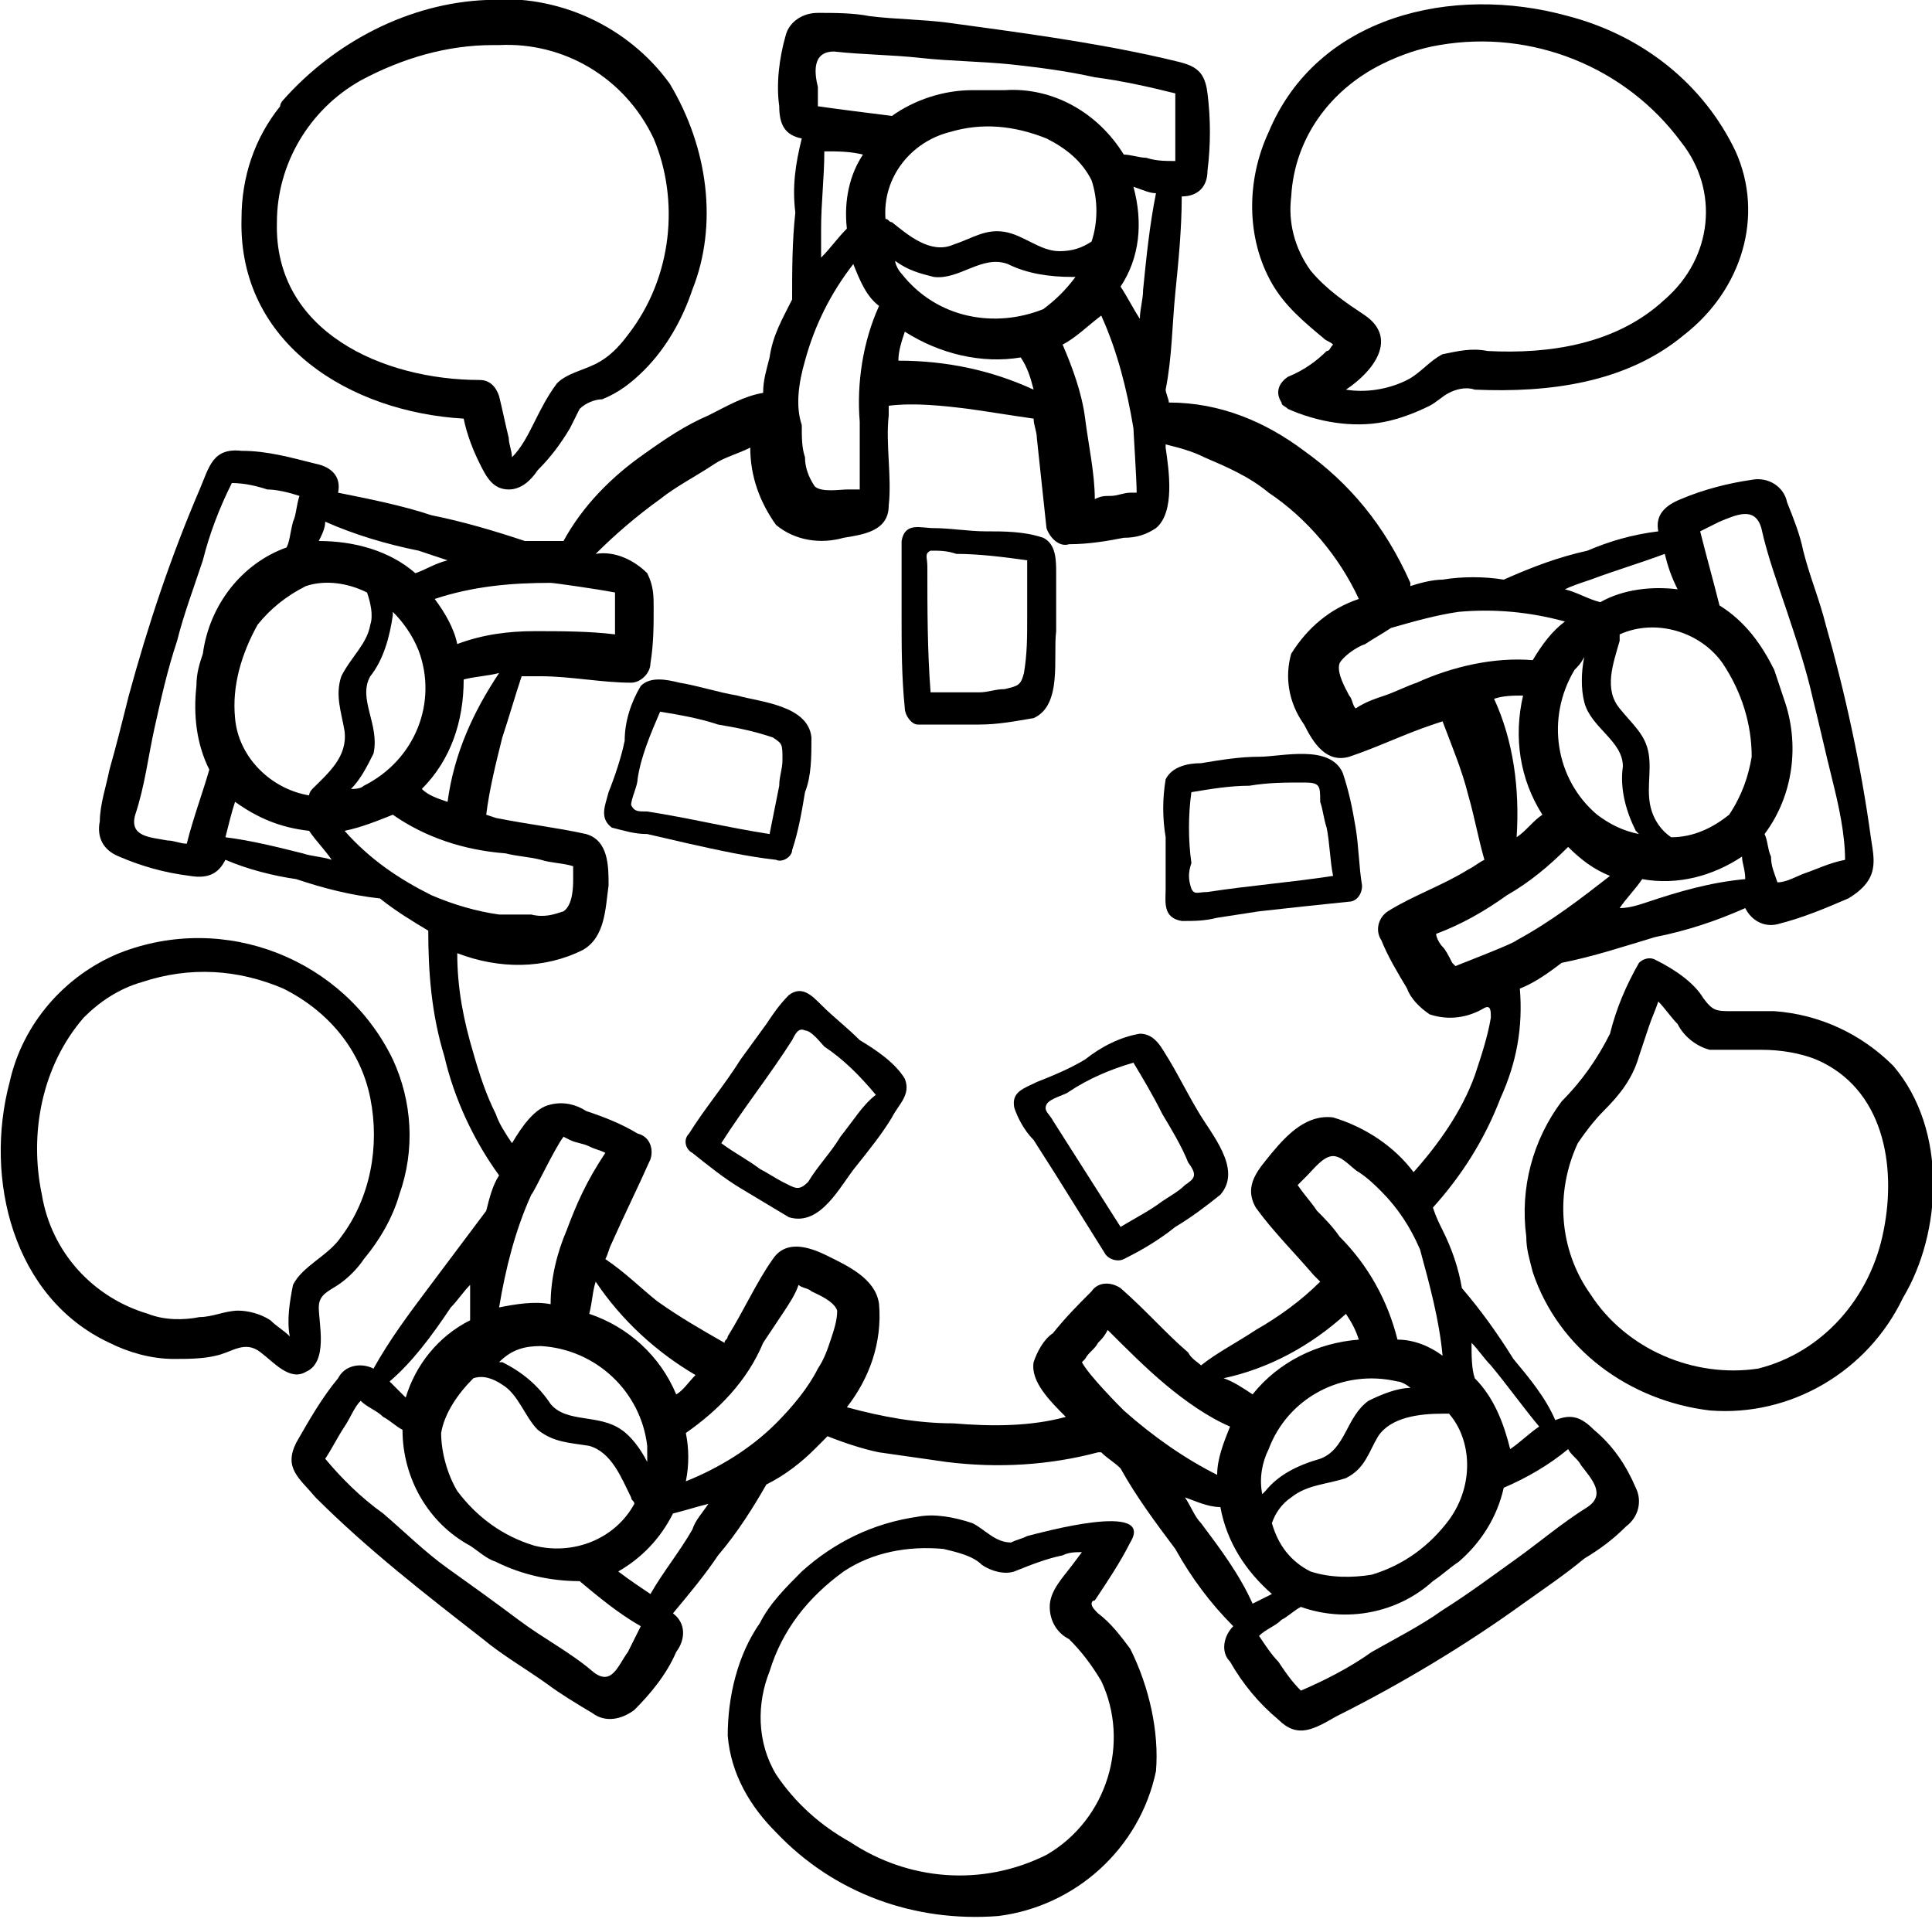
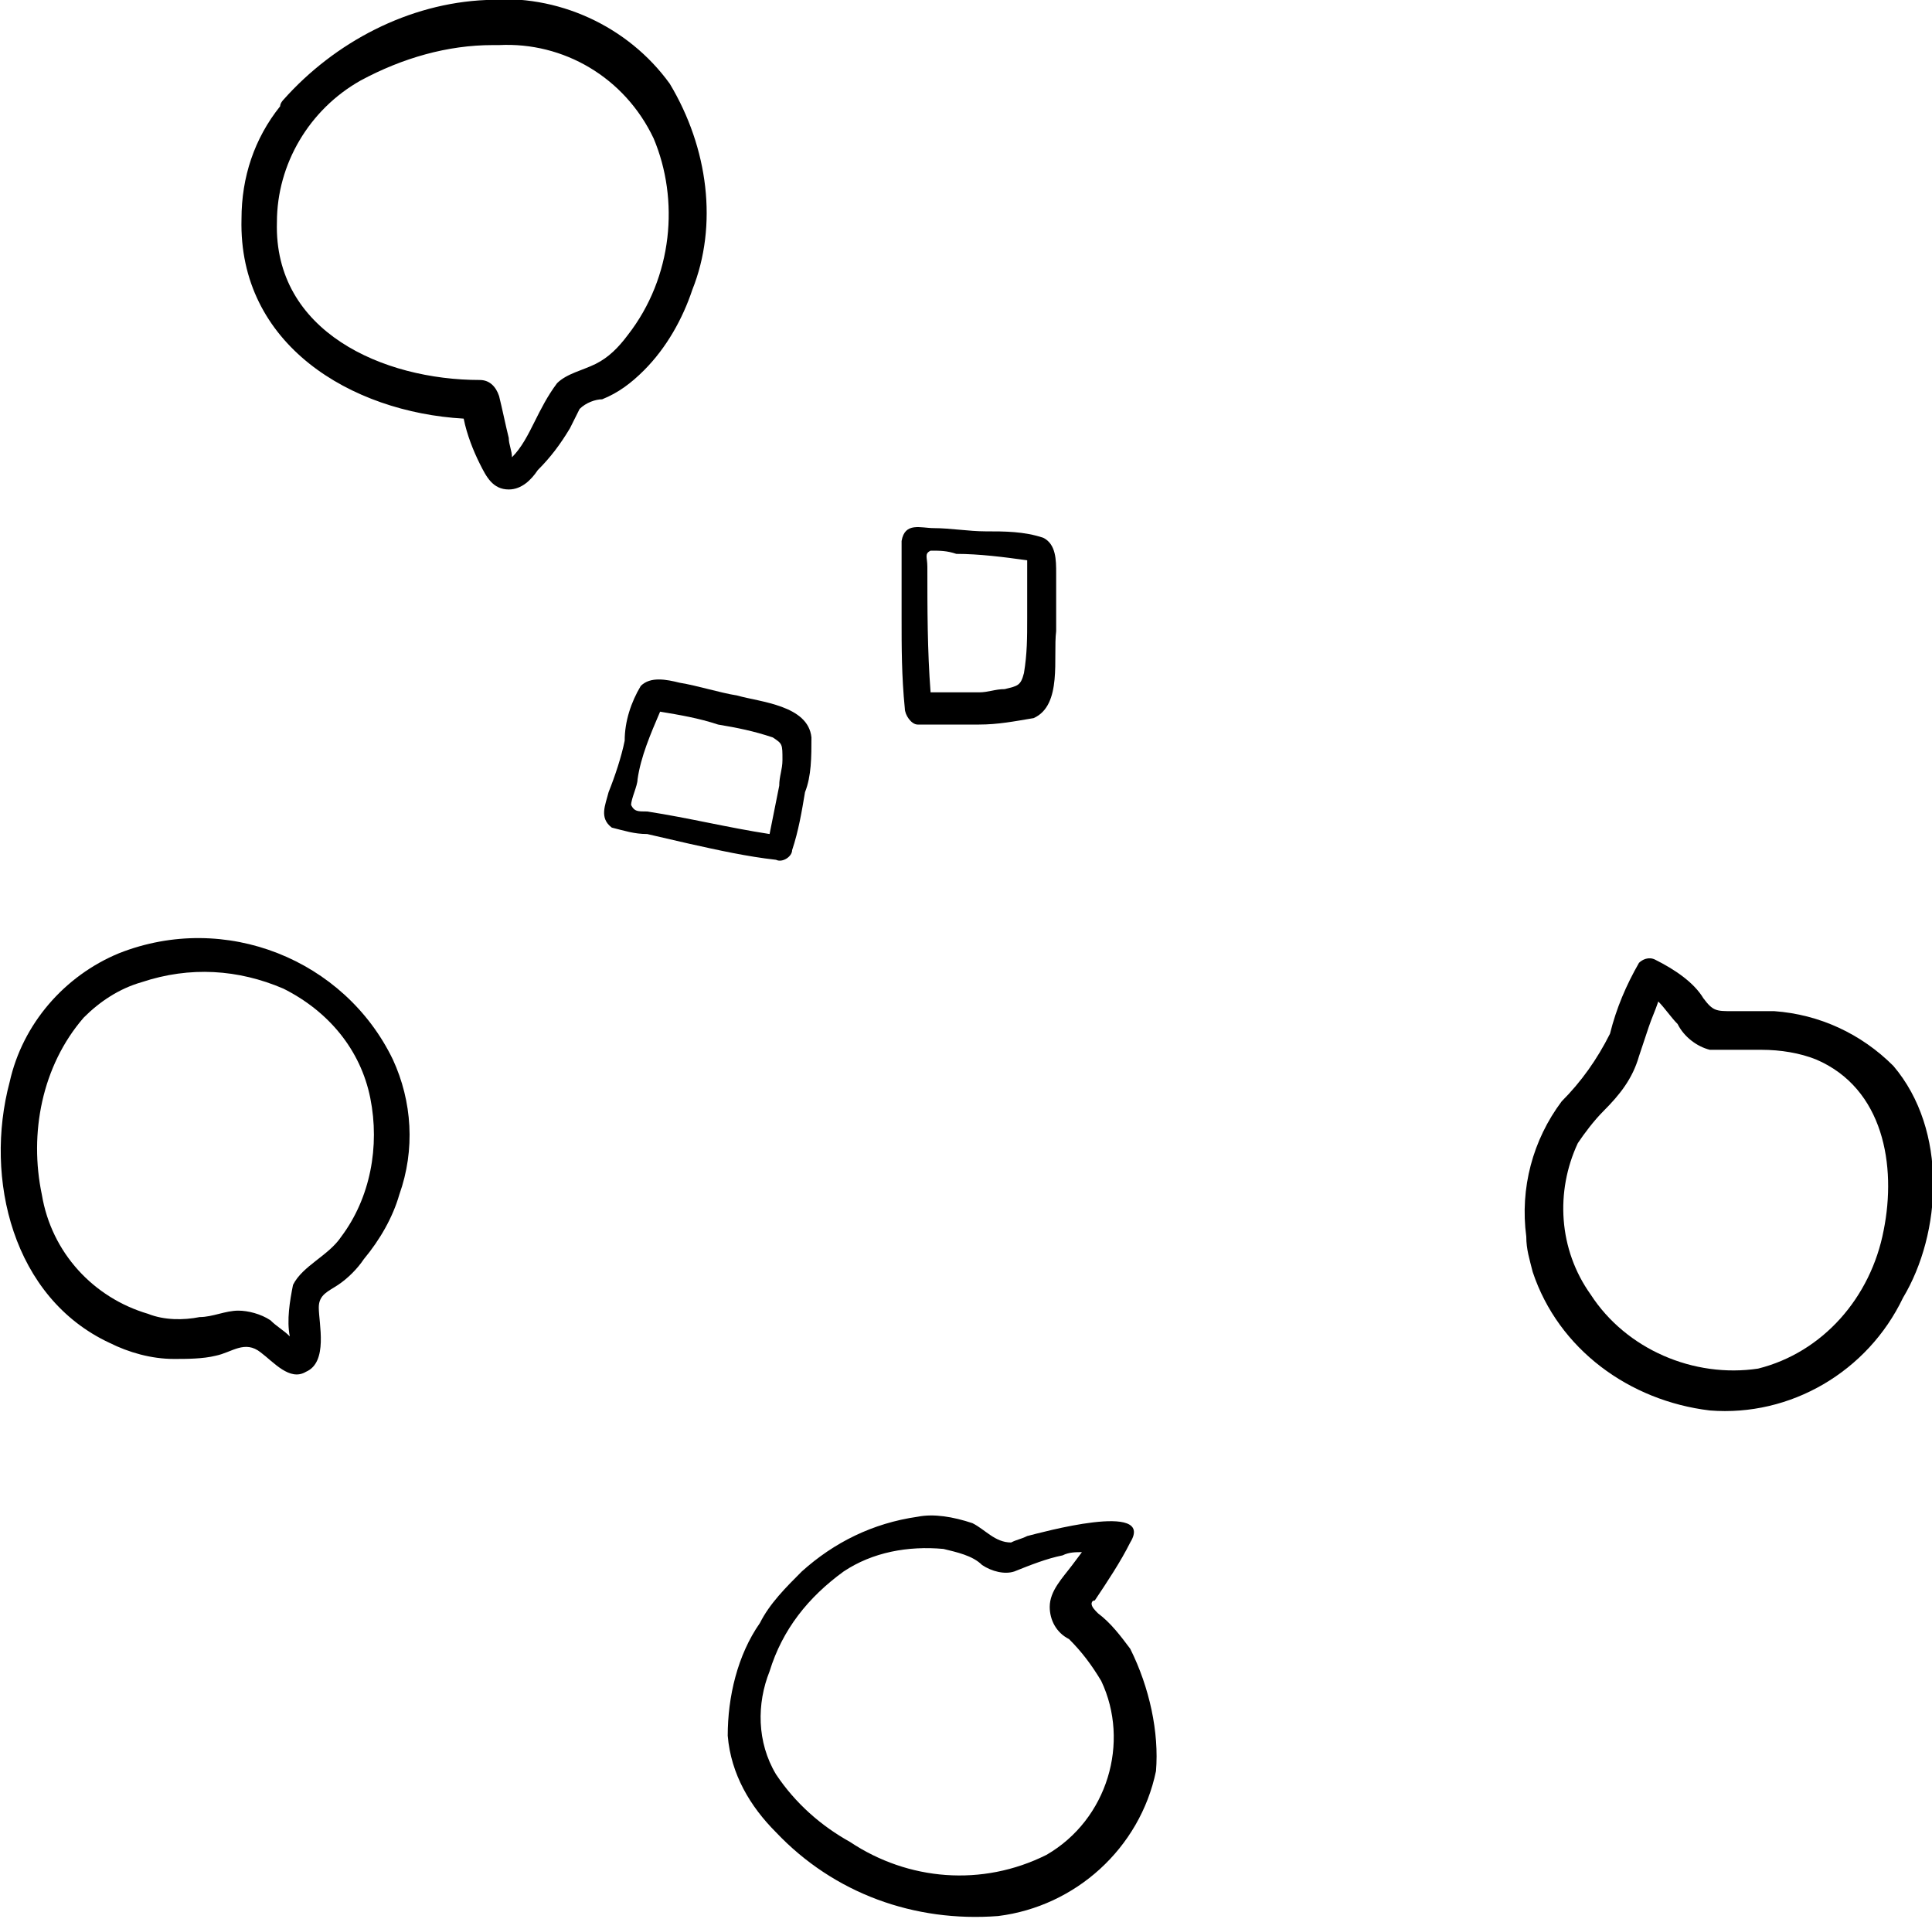
<svg xmlns="http://www.w3.org/2000/svg" version="1.1" id="meeting" x="0px" y="0px" viewBox="0 0 60 59.6" style="enable-background:new 0 0 60 59.6;" xml:space="preserve">
-   <path id="Tracé_96" d="M58.1,26c-0.3-2.2-0.8-4.5-1.4-6.6c-0.2-0.8-0.5-1.5-0.7-2.3c-0.1-0.5-0.3-1-0.5-1.5  c-0.1-0.5-0.6-0.8-1.1-0.7c-0.7,0.1-1.5,0.3-2.2,0.6c-0.5,0.2-0.8,0.5-0.7,1c-0.8,0.1-1.5,0.3-2.2,0.6c-0.9,0.2-1.7,0.5-2.6,0.9  c-0.6-0.1-1.3-0.1-1.9,0c-0.3,0-0.7,0.1-1,0.2c0,0,0-0.1,0-0.1C43,16.3,41.9,15,40.5,14c-1.2-0.9-2.6-1.5-4.2-1.5  c0-0.1-0.1-0.3-0.1-0.4c0.2-1,0.2-2,0.3-3c0.1-1,0.2-2,0.2-3c0.5,0,0.8-0.3,0.8-0.8c0.1-0.8,0.1-1.6,0-2.4C37.4,2,36.9,2,36.1,1.8  c-2.2-0.5-4.5-0.8-6.7-1.1c-0.8-0.1-1.6-0.1-2.4-0.2c-0.5-0.1-1.1-0.1-1.6-0.1c-0.5,0-0.9,0.3-1,0.7c-0.2,0.7-0.3,1.5-0.2,2.2  c0,0.6,0.2,0.9,0.7,1c-0.2,0.8-0.3,1.5-0.2,2.3c-0.1,0.9-0.1,1.8-0.1,2.7c-0.3,0.6-0.6,1.1-0.7,1.8c-0.1,0.4-0.2,0.7-0.2,1.1  c-0.6,0.1-1.1,0.4-1.7,0.7c-0.7,0.3-1.3,0.7-2,1.2c-1,0.7-1.9,1.6-2.5,2.7c-0.4,0-0.8,0-1.2,0c-0.9-0.3-1.9-0.6-2.9-0.8  c-0.9-0.3-1.9-0.5-2.9-0.7c0.1-0.5-0.2-0.8-0.7-0.9c-0.8-0.2-1.5-0.4-2.3-0.4c-0.9-0.1-1,0.5-1.3,1.2c-0.9,2.1-1.6,4.2-2.2,6.4  c-0.2,0.8-0.4,1.6-0.6,2.3c-0.1,0.5-0.3,1.1-0.3,1.6c-0.1,0.5,0.1,0.9,0.6,1.1c0.7,0.3,1.4,0.5,2.2,0.6c0.6,0.1,0.9-0.1,1.1-0.5  c0.7,0.3,1.5,0.5,2.2,0.6c0.9,0.3,1.7,0.5,2.6,0.6c0.5,0.4,1,0.7,1.5,1c0,1.3,0.1,2.6,0.5,3.9c0.3,1.3,0.9,2.6,1.7,3.7  c-0.2,0.3-0.3,0.7-0.4,1.1c-0.6,0.8-1.2,1.6-1.8,2.4c-0.6,0.8-1.2,1.6-1.7,2.5c-0.4-0.2-0.9-0.1-1.1,0.3c0,0,0,0,0,0  c-0.5,0.6-0.9,1.3-1.3,2c-0.4,0.8,0.1,1.1,0.6,1.7c1.6,1.6,3.4,3,5.2,4.4c0.6,0.5,1.3,0.9,2,1.4c0.4,0.3,0.9,0.6,1.4,0.9  c0.4,0.3,0.9,0.2,1.3-0.1c0.5-0.5,1-1.1,1.3-1.8c0.3-0.4,0.3-0.9-0.1-1.2c0.5-0.6,1-1.2,1.4-1.8c0.6-0.7,1.1-1.5,1.5-2.2  c0.6-0.3,1.1-0.7,1.5-1.1c0.1-0.1,0.3-0.3,0.4-0.4c0.5,0.2,1.1,0.4,1.6,0.5c0.7,0.1,1.4,0.2,2.1,0.3c1.6,0.2,3.2,0.1,4.7-0.3  c0,0,0,0,0.1,0c0.2,0.2,0.4,0.3,0.6,0.5c0.5,0.9,1.1,1.7,1.7,2.5c0.5,0.9,1.1,1.7,1.8,2.4c-0.3,0.3-0.4,0.8-0.1,1.1c0,0,0,0,0,0  c0.4,0.7,0.9,1.3,1.5,1.8c0.6,0.6,1.1,0.3,1.8-0.1c2-1,4-2.2,5.8-3.5c0.7-0.5,1.3-0.9,1.9-1.4c0.5-0.3,0.9-0.6,1.3-1  c0.4-0.3,0.5-0.8,0.3-1.2c-0.3-0.7-0.7-1.3-1.3-1.8c-0.4-0.4-0.7-0.5-1.2-0.3c-0.3-0.7-0.8-1.3-1.3-1.9c-0.5-0.8-1-1.5-1.6-2.2  c-0.1-0.6-0.3-1.2-0.6-1.8c-0.1-0.2-0.2-0.4-0.3-0.7c0,0,0,0,0,0c0.9-1,1.6-2.1,2.1-3.4c0.5-1.1,0.7-2.2,0.6-3.4  c0.5-0.2,0.9-0.5,1.3-0.8c1-0.2,1.9-0.5,2.9-0.8c1-0.2,1.9-0.5,2.8-0.9c0.2,0.4,0.6,0.6,1,0.5c0,0,0,0,0,0c0.8-0.2,1.5-0.5,2.2-0.8  C58.4,27.3,58.2,26.7,58.1,26z M49.4,18c0.8-0.3,1.5-0.5,2.3-0.8c0.1,0.4,0.2,0.7,0.4,1.1c-0.8-0.1-1.7,0-2.4,0.4  c-0.4-0.1-0.7-0.3-1.1-0.4C48.8,18.2,49.1,18.1,49.4,18L49.4,18z M49.2,21.8c0.2,0.8,1.2,1.2,1.2,2c-0.1,0.7,0.1,1.4,0.4,2  c0,0,0.1,0.1,0.1,0.1c-0.5-0.1-0.9-0.3-1.3-0.6c-1.3-1.1-1.6-3-0.7-4.5c0.1-0.1,0.2-0.2,0.3-0.4C49.1,20.9,49.1,21.4,49.2,21.8  L49.2,21.8z M45.3,19c1.1-0.1,2.2,0,3.3,0.3c-0.4,0.3-0.7,0.7-1,1.2c-1.2-0.1-2.5,0.2-3.6,0.7c-0.3,0.1-0.7,0.3-1,0.4  c-0.3,0.1-0.6,0.2-0.9,0.4c-0.1-0.1-0.1-0.3-0.2-0.4c-0.1-0.2-0.4-0.7-0.3-1c0.1-0.2,0.5-0.5,0.8-0.6c0.3-0.2,0.5-0.3,0.8-0.5  C43.9,19.3,44.6,19.1,45.3,19L45.3,19z M46.4,21.7c0.3-0.1,0.6-0.1,0.9-0.1c-0.3,1.3-0.1,2.6,0.6,3.7c-0.3,0.2-0.5,0.5-0.8,0.7  C47.2,24.5,47,23,46.4,21.7L46.4,21.7z M25.9,1.6c0.9,0.1,1.8,0.1,2.7,0.2s1.8,0.1,2.8,0.2c0.9,0.1,1.7,0.2,2.6,0.4  c0.8,0.1,1.7,0.3,2.5,0.5c0,0.4,0,0.8,0,1.1c0,0.3,0,0.7,0,1c-0.3,0-0.6,0-0.9-0.1c-0.2,0-0.5-0.1-0.7-0.1c-0.8-1.3-2.2-2.1-3.7-2  c-0.3,0-0.7,0-1,0c-0.9,0-1.8,0.3-2.5,0.8c0,0,0,0,0,0c-0.8-0.1-1.6-0.2-2.3-0.3h0c0-0.2,0-0.4,0-0.6C25.3,2.3,25.2,1.6,25.9,1.6z   M28,8.5c-0.1-0.1-0.2-0.3-0.2-0.4c0.4,0.3,0.8,0.4,1.2,0.5c0.8,0.1,1.5-0.7,2.3-0.4c0.6,0.3,1.3,0.4,2,0.4c0,0,0.1,0,0.1,0  c-0.3,0.4-0.6,0.7-1,1C30.9,10.2,29.1,9.9,28,8.5z M32.1,12.1c-1.3-0.6-2.7-0.9-4.2-0.9c0-0.3,0.1-0.6,0.2-0.9  c1.1,0.7,2.4,1,3.6,0.8C31.9,11.4,32,11.7,32.1,12.1L32.1,12.1z M27.7,6.9c-0.1,0-0.1-0.1-0.2-0.1c-0.1-1.3,0.8-2.4,2-2.7  c1-0.3,2-0.2,3,0.2c0.6,0.3,1.1,0.7,1.4,1.3c0.2,0.6,0.2,1.3,0,1.9c-0.3,0.2-0.6,0.3-1,0.3c-0.6,0-1.1-0.5-1.7-0.6  c-0.6-0.1-1,0.2-1.6,0.4C28.9,7.9,28.2,7.3,27.7,6.9L27.7,6.9z M34.2,9.8c0.5,1.1,0.8,2.3,1,3.5c0,0.1,0.1,1.6,0.1,2l-0.2,0  c-0.2,0-0.4,0.1-0.6,0.1c-0.2,0-0.3,0-0.5,0.1c0-0.8-0.2-1.7-0.3-2.5c-0.1-0.8-0.4-1.6-0.7-2.3C33.4,10.5,33.8,10.1,34.2,9.8  L34.2,9.8z M34.8,8.9c0.6-0.9,0.7-2,0.4-3.1C35.5,5.9,35.7,6,35.9,6c-0.2,1-0.3,2-0.4,3c0,0.3-0.1,0.6-0.1,0.9  C35.2,9.6,35,9.2,34.8,8.9L34.8,8.9z M26.3,7.1c-0.3,0.3-0.5,0.6-0.8,0.9c0-0.3,0-0.6,0-0.9c0-0.8,0.1-1.6,0.1-2.4  c0.4,0,0.8,0,1.2,0.1C26.4,5.4,26.2,6.2,26.3,7.1L26.3,7.1z M25,11.2c0.3-1.1,0.8-2.1,1.5-3c0.2,0.5,0.4,1,0.8,1.3  c-0.5,1.1-0.7,2.4-0.6,3.6c0,0.4,0,0.7,0,1.1c0,0.3,0,0.7,0,1c-0.1,0-0.3,0-0.4,0c-0.2,0-0.8,0.1-1-0.1c-0.2-0.3-0.3-0.6-0.3-0.9  c-0.1-0.3-0.1-0.6-0.1-1C24.7,12.6,24.8,11.9,25,11.2L25,11.2z M17.1,18.1c0.1,0,1.5,0.2,2,0.3c0,0.1,0,0.1,0,0.2c0,0.2,0,0.4,0,0.6  c0,0.2,0,0.3,0,0.5c-0.8-0.1-1.7-0.1-2.5-0.1c-0.8,0-1.6,0.1-2.4,0.4c-0.1-0.5-0.4-1-0.7-1.4C14.7,18.2,15.9,18.1,17.1,18.1  L17.1,18.1z M11.5,21c0.4-0.5,0.6-1.2,0.7-1.9c0,0,0-0.1,0-0.1c0.3,0.3,0.6,0.7,0.8,1.2c0.6,1.6-0.1,3.4-1.7,4.2  c-0.1,0.1-0.3,0.1-0.4,0.1c0.3-0.3,0.5-0.7,0.7-1.1C11.8,22.5,11.1,21.7,11.5,21L11.5,21z M14.4,21.1c0.4-0.1,0.7-0.1,1.1-0.2  c-0.8,1.2-1.4,2.5-1.6,4c-0.3-0.1-0.6-0.2-0.8-0.4C14,23.6,14.4,22.4,14.4,21.1L14.4,21.1z M10.1,16.2c0.9,0.4,1.9,0.7,2.9,0.9  c0.3,0.1,0.6,0.2,0.9,0.3c-0.4,0.1-0.7,0.3-1,0.4c-0.8-0.7-1.9-1-3-1C10,16.6,10.1,16.4,10.1,16.2L10.1,16.2z M11.4,18.4  c0.1,0.3,0.2,0.7,0.1,1c-0.1,0.6-0.6,1-0.9,1.6c-0.2,0.6,0,1.1,0.1,1.7c0.1,0.8-0.5,1.3-1,1.8c0,0-0.1,0.1-0.1,0.2  c-1.2-0.2-2.2-1.2-2.3-2.4c-0.1-1,0.2-2,0.7-2.9c0.4-0.5,0.9-0.9,1.5-1.2C10.1,18,10.8,18.1,11.4,18.4L11.4,18.4z M6.3,20.3  c-0.1,0.3-0.2,0.6-0.2,1c-0.1,0.9,0,1.8,0.4,2.6c0,0,0,0,0,0c-0.2,0.7-0.5,1.5-0.7,2.3v0c-0.2,0-0.4-0.1-0.6-0.1  C4.7,26,4,26,4.2,25.3c0.3-0.9,0.4-1.8,0.6-2.7s0.4-1.8,0.7-2.7c0.2-0.8,0.5-1.6,0.8-2.5c0.2-0.8,0.5-1.6,0.9-2.4  c0.4,0,0.8,0.1,1.1,0.2c0.3,0,0.7,0.1,1,0.2c-0.1,0.3-0.1,0.6-0.2,0.8C9,16.6,9,16.8,8.9,17C7.5,17.5,6.5,18.8,6.3,20.3L6.3,20.3z   M9.4,26.5c-0.8-0.2-1.6-0.4-2.4-0.5c0.1-0.4,0.2-0.8,0.3-1.1c0.7,0.5,1.4,0.8,2.3,0.9c0.2,0.3,0.5,0.6,0.7,0.9  C10,26.6,9.7,26.6,9.4,26.5L9.4,26.5z M13.4,27.8c-1-0.5-1.9-1.1-2.7-2c0.5-0.1,1-0.3,1.5-0.5c1,0.7,2.2,1.1,3.5,1.2  c0.4,0.1,0.7,0.1,1.1,0.2c0.3,0.1,0.7,0.1,1,0.2c0,0.1,0,0.3,0,0.4c0,0.2,0,0.8-0.3,1c-0.3,0.1-0.6,0.2-1,0.1c-0.3,0-0.6,0-1,0  C14.8,28.3,14.1,28.1,13.4,27.8L13.4,27.8z M15.6,43c0.5,0.3,0.7,1,1.1,1.4c0.5,0.4,1,0.4,1.6,0.5c0.7,0.2,1,1,1.3,1.6  c0,0.1,0.1,0.1,0.1,0.2c-0.6,1.1-1.9,1.6-3.1,1.3c-1-0.3-1.8-0.9-2.4-1.7c-0.3-0.5-0.5-1.2-0.5-1.8c0.1-0.6,0.5-1.2,1-1.7  C15,42.7,15.3,42.8,15.6,43L15.6,43z M17.6,38.2c-0.3,0.7-0.5,1.5-0.5,2.3c-0.5-0.1-1.1,0-1.6,0.1c0.2-1.2,0.5-2.4,1-3.5  c0.1-0.1,0.7-1.4,1-1.8l0.2,0.1c0.2,0.1,0.4,0.1,0.6,0.2c0.2,0.1,0.3,0.1,0.5,0.2C18.2,36.7,17.9,37.4,17.6,38.2L17.6,38.2z   M21.6,42.7c-0.2,0.2-0.4,0.5-0.6,0.6c-0.5-1.2-1.5-2.1-2.7-2.5c0.1-0.4,0.1-0.7,0.2-1C19.3,41,20.4,42,21.6,42.7L21.6,42.7z   M16.8,41.8c1.7,0.1,3.1,1.4,3.3,3.1c0,0.2,0,0.3,0,0.5c-0.2-0.4-0.5-0.8-0.8-1c-0.7-0.5-1.7-0.2-2.2-0.8c-0.4-0.6-0.9-1-1.5-1.3  c0,0-0.1,0-0.1,0C15.9,41.9,16.3,41.8,16.8,41.8L16.8,41.8z M14,40.6c0.2-0.2,0.4-0.5,0.6-0.7c0,0.4,0,0.8,0,1.1  c-1,0.5-1.7,1.4-2,2.4c-0.2-0.2-0.3-0.3-0.5-0.5C12.8,42.3,13.4,41.5,14,40.6L14,40.6z M19.5,51.3c-0.3,0.4-0.5,1.1-1.1,0.6  c-0.7-0.6-1.5-1-2.3-1.6s-1.5-1.1-2.2-1.6c-0.7-0.5-1.3-1.1-2-1.7c-0.7-0.5-1.3-1.1-1.8-1.7c0.2-0.3,0.4-0.7,0.6-1  c0.2-0.3,0.3-0.6,0.5-0.8c0.2,0.2,0.5,0.3,0.7,0.5c0.2,0.1,0.4,0.3,0.6,0.4c0,1.5,0.8,2.9,2.1,3.6c0.3,0.2,0.5,0.4,0.8,0.5  c0.8,0.4,1.7,0.6,2.6,0.6c0,0,0,0,0,0c0.6,0.5,1.2,1,1.9,1.4l0,0C19.7,50.9,19.6,51.1,19.5,51.3z M21.5,47.5c-0.4,0.7-0.9,1.3-1.3,2  c-0.3-0.2-0.6-0.4-1-0.7c0.7-0.4,1.3-1,1.7-1.8c0.4-0.1,0.7-0.2,1.1-0.3C21.8,47,21.6,47.2,21.5,47.5L21.5,47.5z M25.8,41.6  c-0.1,0.3-0.2,0.6-0.4,0.9c-0.3,0.6-0.8,1.2-1.3,1.7c-0.8,0.8-1.8,1.4-2.8,1.8c0.1-0.5,0.1-1,0-1.5c1-0.7,1.9-1.6,2.4-2.8  c0.2-0.3,0.4-0.6,0.6-0.9c0.2-0.3,0.4-0.6,0.5-0.9c0.1,0.1,0.3,0.1,0.4,0.2c0.2,0.1,0.7,0.3,0.8,0.6C26,41,25.9,41.3,25.8,41.6  L25.8,41.6z M34.9,43.8c-0.1-0.1-1.1-1.1-1.3-1.5c0,0,0.1-0.1,0.1-0.1c0.1-0.2,0.3-0.3,0.4-0.5c0.1-0.1,0.2-0.2,0.3-0.4  c0.6,0.6,1.2,1.2,1.8,1.7c0.6,0.5,1.3,1,2,1.3c-0.2,0.5-0.4,1-0.4,1.5C36.8,45.3,35.8,44.6,34.9,43.8L34.9,43.8z M38.9,43.3  c-0.3-0.2-0.6-0.4-0.9-0.5c1.4-0.3,2.7-1,3.8-2c0.2,0.3,0.3,0.5,0.4,0.8C40.9,41.7,39.7,42.3,38.9,43.3L38.9,43.3z M43.4,42.9  c0.1,0,0.3,0.1,0.4,0.2c-0.4,0-0.9,0.2-1.3,0.4c-0.7,0.5-0.7,1.5-1.5,1.8c-0.7,0.2-1.3,0.5-1.7,1c0,0-0.1,0.1-0.1,0.1  c-0.1-0.5,0-1,0.2-1.4C40,43.4,41.7,42.5,43.4,42.9L43.4,42.9z M37.3,47.3c-0.2-0.2-0.3-0.5-0.5-0.8c0.3,0.1,0.7,0.3,1.1,0.3  c0.2,1.1,0.8,2,1.6,2.7c-0.2,0.1-0.4,0.2-0.6,0.3C38.5,48.9,37.9,48.1,37.3,47.3z M48.7,45L48.7,45c0.1,0.2,0.3,0.3,0.4,0.5  c0.3,0.4,0.8,0.9,0.2,1.3c-0.8,0.5-1.5,1.1-2.2,1.6s-1.5,1.1-2.3,1.6c-0.7,0.5-1.5,0.9-2.2,1.3c-0.7,0.5-1.5,0.9-2.2,1.2  c-0.3-0.3-0.5-0.6-0.7-0.9c-0.2-0.2-0.4-0.5-0.6-0.8c0.2-0.2,0.5-0.3,0.7-0.5c0.2-0.1,0.4-0.3,0.6-0.4c1.4,0.5,3,0.2,4.1-0.8  c0.3-0.2,0.5-0.4,0.8-0.6c0.7-0.6,1.2-1.4,1.4-2.3c0,0,0,0,0,0C47.4,45.9,48.1,45.5,48.7,45z M45.7,41.7c0.2,0.2,0.4,0.5,0.6,0.7  c0.5,0.6,1,1.3,1.5,1.9c-0.3,0.2-0.6,0.5-0.9,0.7c-0.2-0.8-0.5-1.6-1.1-2.2C45.7,42.5,45.7,42.1,45.7,41.7L45.7,41.7z M45,47.2  c-0.6,0.8-1.4,1.4-2.4,1.7C42,49,41.3,49,40.7,48.8c-0.6-0.3-1-0.8-1.2-1.5c0.1-0.3,0.3-0.6,0.6-0.8c0.5-0.4,1.1-0.4,1.7-0.6  c0.6-0.3,0.7-0.8,1-1.3c0.4-0.6,1.3-0.7,2-0.7c0.1,0,0.1,0,0.2,0C45.7,44.7,45.8,46.1,45,47.2L45,47.2z M44.8,42.1  c-0.4-0.3-0.9-0.5-1.4-0.5c-0.3-1.2-0.9-2.3-1.8-3.2c-0.2-0.3-0.5-0.6-0.7-0.8c-0.2-0.3-0.4-0.5-0.6-0.8c0.1-0.1,0.2-0.2,0.3-0.3  c0.2-0.2,0.5-0.6,0.8-0.6c0.3,0,0.6,0.4,0.8,0.5c0.3,0.2,0.5,0.4,0.7,0.6c0.5,0.5,0.9,1.1,1.2,1.8C44.4,39.9,44.7,41,44.8,42.1  L44.8,42.1z M46.3,31.6c-0.1,0.6-0.3,1.2-0.5,1.8c-0.4,1.1-1.1,2.1-1.9,3c-0.6-0.8-1.5-1.4-2.5-1.7c-0.8-0.1-1.4,0.5-1.9,1.1  c-0.4,0.5-0.9,1-0.5,1.7c0.5,0.7,1.2,1.4,1.8,2.1c0.1,0.1,0.1,0.1,0.2,0.2c-0.6,0.6-1.3,1.1-2,1.5c-0.6,0.4-1.2,0.7-1.7,1.1  c-0.1-0.1-0.3-0.2-0.4-0.4c-0.7-0.6-1.3-1.3-2.1-2c-0.3-0.2-0.7-0.2-0.9,0.1c-0.4,0.4-0.8,0.8-1.2,1.3c-0.3,0.2-0.5,0.6-0.6,0.9  c-0.1,0.6,0.5,1.2,1,1.7c-1.1,0.3-2.3,0.3-3.5,0.2c-1.1,0-2.2-0.2-3.3-0.5c0.7-0.9,1.1-2,1-3.2c-0.1-0.8-1-1.2-1.6-1.5  c-0.6-0.3-1.3-0.5-1.7,0.1c-0.5,0.7-0.9,1.6-1.4,2.4c0,0.1-0.1,0.1-0.1,0.2c-0.7-0.4-1.4-0.8-2.1-1.3c-0.5-0.4-1-0.9-1.6-1.3  c0.1-0.2,0.1-0.3,0.2-0.5c0.4-0.9,0.8-1.7,1.2-2.6c0.1-0.3,0-0.7-0.4-0.8c-0.5-0.3-1-0.5-1.6-0.7c-0.3-0.2-0.7-0.3-1.1-0.2  c-0.5,0.1-0.9,0.7-1.2,1.2c-0.2-0.3-0.4-0.6-0.5-0.9c-0.3-0.6-0.5-1.2-0.7-1.9c-0.3-1-0.5-2-0.5-3.1c1.3,0.5,2.7,0.5,3.9-0.1  c0.7-0.4,0.7-1.3,0.8-2c0-0.6,0-1.4-0.7-1.6c-0.9-0.2-1.8-0.3-2.8-0.5l-0.3-0.1c0.1-0.8,0.3-1.6,0.5-2.4c0.2-0.6,0.4-1.3,0.6-1.9  c0.2,0,0.4,0,0.6,0c0.9,0,1.9,0.2,2.8,0.2c0.3,0,0.6-0.3,0.6-0.6c0.1-0.6,0.1-1.2,0.1-1.7c0-0.4,0-0.7-0.2-1.1  c-0.4-0.4-1-0.7-1.6-0.6c0.6-0.6,1.3-1.2,2-1.7c0.5-0.4,1.1-0.7,1.7-1.1c0.3-0.2,0.7-0.3,1.1-0.5c0,0.9,0.3,1.7,0.8,2.4  c0.6,0.5,1.4,0.6,2.1,0.4c0.6-0.1,1.4-0.2,1.4-1c0.1-0.9-0.1-1.9,0-2.8c0-0.1,0-0.2,0-0.3c0.8-0.1,1.7,0,2.5,0.1  c0.7,0.1,1.3,0.2,2,0.3c0,0.2,0.1,0.4,0.1,0.6c0.1,0.9,0.2,1.9,0.3,2.8c0.1,0.3,0.4,0.6,0.7,0.5c0.6,0,1.2-0.1,1.7-0.2  c0.4,0,0.7-0.1,1-0.3c0.6-0.5,0.4-1.8,0.3-2.5c0,0,0-0.1,0-0.1c0.4,0.1,0.8,0.2,1.2,0.4c0.7,0.3,1.4,0.6,2,1.1  c1.2,0.8,2.2,2,2.8,3.3c-0.9,0.3-1.6,0.9-2.1,1.7c-0.2,0.7-0.1,1.5,0.4,2.2c0.3,0.6,0.7,1.2,1.4,1c0.9-0.3,1.7-0.7,2.6-1l0.3-0.1  c0.3,0.8,0.6,1.5,0.8,2.3c0.2,0.7,0.3,1.3,0.5,2c-0.2,0.1-0.3,0.2-0.5,0.3c-0.8,0.5-1.7,0.8-2.5,1.3c-0.3,0.2-0.4,0.6-0.2,0.9  c0.2,0.5,0.5,1,0.8,1.5c0.1,0.3,0.4,0.6,0.7,0.8c0.6,0.2,1.2,0.1,1.7-0.2C46.3,31.2,46.3,31.4,46.3,31.6z M47.1,29.2  c-0.1,0.1-1.4,0.6-1.9,0.8c0,0-0.1-0.1-0.1-0.1c-0.1-0.2-0.2-0.4-0.3-0.5c-0.1-0.1-0.2-0.3-0.2-0.4c0.8-0.3,1.5-0.7,2.2-1.2  c0.7-0.4,1.3-0.9,1.9-1.5c0.4,0.4,0.8,0.7,1.3,0.9C49.1,27.9,48.2,28.6,47.1,29.2L47.1,29.2z M51.2,28c-0.3,0.1-0.6,0.2-0.9,0.2  c0.2-0.3,0.5-0.6,0.7-0.9c1.1,0.2,2.2-0.1,3.1-0.7c0,0.2,0.1,0.4,0.1,0.7C53.1,27.4,52.1,27.7,51.2,28L51.2,28z M54.4,23.5  c-0.1,0.6-0.3,1.2-0.7,1.8c-0.5,0.4-1.1,0.7-1.8,0.7c-0.3-0.2-0.5-0.5-0.6-0.8c-0.2-0.6,0-1.2-0.1-1.8c-0.1-0.6-0.5-0.9-0.9-1.4  c-0.5-0.6-0.2-1.4,0-2.1c0-0.1,0-0.1,0-0.2c1.1-0.5,2.5-0.1,3.2,0.9C54.1,21.5,54.4,22.5,54.4,23.5L54.4,23.5z M56.1,27.1  c-0.3,0.1-0.6,0.3-0.9,0.3c-0.1-0.3-0.2-0.5-0.2-0.8c-0.1-0.2-0.1-0.5-0.2-0.7c0.9-1.2,1.1-2.8,0.6-4.2c-0.1-0.3-0.2-0.6-0.3-0.9  c-0.4-0.8-0.9-1.5-1.7-2c0,0,0,0,0,0c-0.2-0.8-0.4-1.5-0.6-2.3l0,0c0.2-0.1,0.4-0.2,0.6-0.3c0.5-0.2,1.1-0.5,1.3,0.2  c0.2,0.9,0.5,1.7,0.8,2.6s0.6,1.8,0.8,2.7c0.2,0.8,0.4,1.7,0.6,2.5c0.2,0.8,0.4,1.7,0.4,2.5C56.8,26.8,56.4,27,56.1,27.1L56.1,27.1z  " />
  <path id="Tracé_97" d="M20.8,2.6c-1.3-1.8-3.5-2.8-5.7-2.6c-2.4,0.1-4.7,1.3-6.3,3.1c0,0-0.1,0.1-0.1,0.2c-0.8,1-1.2,2.2-1.2,3.5  c-0.1,3.9,3.4,6,6.9,6.2c0.1,0.5,0.3,1,0.5,1.4c0.2,0.4,0.4,0.8,0.9,0.8c0.4,0,0.7-0.3,0.9-0.6c0.4-0.4,0.7-0.8,1-1.3  c0.1-0.2,0.2-0.4,0.3-0.6c0.2-0.2,0.5-0.3,0.7-0.3c0.5-0.2,0.9-0.5,1.3-0.9c0.7-0.7,1.2-1.6,1.5-2.5C22.3,7,22,4.6,20.8,2.6z   M19.5,10.4c-0.3,0.4-0.6,0.7-1,0.9c-0.4,0.2-0.9,0.3-1.2,0.6c-0.3,0.4-0.5,0.8-0.7,1.2c-0.2,0.4-0.4,0.8-0.7,1.1v0  c0-0.2-0.1-0.4-0.1-0.6c-0.1-0.4-0.2-0.9-0.3-1.3c-0.1-0.3-0.3-0.5-0.6-0.5c-3,0-6.4-1.5-6.3-4.9c0-1.8,1-3.5,2.6-4.4  c1.3-0.7,2.7-1.1,4.1-1.1h0.1c0,0,0,0,0.1,0c2-0.1,3.9,1,4.8,2.9C21.1,6.2,20.9,8.6,19.5,10.4L19.5,10.4z" />
-   <path id="Tracé_98" d="M53.9,4.7c-1-2.1-2.9-3.6-5.2-4.2c-3.6-1-7.8,0-9.3,3.6c-0.7,1.5-0.7,3.3,0.1,4.7c0.4,0.7,1,1.2,1.6,1.7  c0.1,0.1,0.2,0.1,0.3,0.2c-0.1,0.1-0.1,0.2-0.2,0.2c-0.3,0.3-0.7,0.6-1.2,0.8c-0.3,0.2-0.4,0.5-0.2,0.8c0,0.1,0.1,0.1,0.2,0.2  c0.9,0.4,2,0.6,3,0.4c0.5-0.1,1-0.3,1.4-0.5c0.2-0.1,0.4-0.3,0.6-0.4c0.2-0.1,0.5-0.2,0.8-0.1c2.3,0.1,4.7-0.2,6.5-1.7  C54.1,9,54.8,6.7,53.9,4.7z M51.7,9.3c-1.5,1.4-3.6,1.7-5.5,1.6c-0.5-0.1-0.9,0-1.4,0.1c-0.4,0.2-0.7,0.6-1.1,0.8  c-0.6,0.3-1.3,0.4-1.9,0.3c0.9-0.6,1.6-1.6,0.6-2.3c-0.6-0.4-1.2-0.8-1.7-1.4c-0.5-0.7-0.7-1.5-0.6-2.3c0.1-1.8,1.2-3.3,2.8-4.1  c0.6-0.3,1.2-0.5,1.8-0.6c2.9-0.5,5.8,0.7,7.5,3C53.4,5.9,53.2,8,51.7,9.3z" />
  <path id="Tracé_99" d="M58.8,33.1c-1-1-2.3-1.6-3.7-1.7c-0.4,0-0.9,0-1.3,0c-0.5,0-0.6,0-0.9-0.4c-0.3-0.5-0.9-0.9-1.5-1.2  c-0.2-0.1-0.4,0-0.5,0.1c-0.4,0.7-0.7,1.4-0.9,2.2c-0.4,0.8-0.9,1.5-1.5,2.1c-0.9,1.2-1.3,2.7-1.1,4.2c0,0.4,0.1,0.7,0.2,1.1  c0.8,2.4,3,4,5.5,4.3c2.5,0.2,4.9-1.2,6-3.5C60.3,38.3,60.5,35.1,58.8,33.1z M58.5,38.2c-0.4,2.1-1.9,3.8-3.9,4.3  c-2,0.3-4.1-0.6-5.2-2.3c-1-1.4-1.1-3.2-0.4-4.7c0.2-0.3,0.5-0.7,0.8-1c0.5-0.5,0.9-1,1.1-1.7c0.1-0.3,0.2-0.6,0.3-0.9  c0.1-0.3,0.2-0.5,0.3-0.8c0.2,0.2,0.4,0.5,0.6,0.7c0.2,0.4,0.6,0.7,1,0.8c0.5,0,1,0,1.6,0c0.6,0,1.2,0.1,1.7,0.3  C58.5,33.8,58.9,36.2,58.5,38.2L58.5,38.2z" />
  <path id="Tracé_100" d="M35.1,51.2c-0.3-0.4-0.6-0.8-1-1.1c-0.1-0.1-0.2-0.2-0.2-0.3c0,0,0-0.1,0.1-0.1c0.4-0.6,0.8-1.2,1.1-1.8  c0.8-1.3-2.8-0.3-3.2-0.2c-0.2,0.1-0.3,0.1-0.5,0.2c-0.5,0-0.8-0.4-1.2-0.6c-0.6-0.2-1.2-0.3-1.7-0.2c-1.4,0.2-2.6,0.8-3.6,1.7  c-0.5,0.5-1,1-1.3,1.6c-0.7,1-1,2.3-1,3.5c0.1,1.2,0.7,2.2,1.5,3c1.8,1.9,4.3,2.8,6.9,2.6c2.4-0.3,4.4-2.1,4.9-4.5  C36,53.8,35.7,52.4,35.1,51.2z M32.5,57.6c-2,1-4.3,0.8-6.1-0.4c-0.9-0.5-1.7-1.2-2.3-2.1c-0.6-1-0.6-2.2-0.2-3.2  c0.4-1.3,1.2-2.3,2.3-3.1c0.9-0.6,2-0.8,3.1-0.7c0.4,0.1,0.9,0.2,1.2,0.5c0.3,0.2,0.7,0.3,1,0.2c0.5-0.2,1-0.4,1.5-0.5  c0.2-0.1,0.4-0.1,0.6-0.1l-0.3,0.4c-0.3,0.4-0.7,0.8-0.7,1.3c0,0.4,0.2,0.8,0.6,1c0.4,0.4,0.7,0.8,1,1.3  C35.1,54.1,34.4,56.5,32.5,57.6L32.5,57.6z" />
  <path id="Tracé_101" d="M12.2,32.9c-1.5-3.1-5.2-4.6-8.5-3.3c-1.7,0.7-3,2.2-3.4,4c-0.8,3,0.1,6.7,3.1,8.1c0.6,0.3,1.3,0.5,2,0.5  c0.4,0,0.9,0,1.3-0.1C7.2,42,7.6,41.6,8.1,42c0.4,0.3,0.9,0.9,1.4,0.6c0.7-0.3,0.4-1.5,0.4-2c0-0.4,0.3-0.5,0.6-0.7  c0.3-0.2,0.6-0.5,0.8-0.8c0.5-0.6,0.9-1.3,1.1-2C12.9,35.7,12.8,34.2,12.2,32.9z M10.6,38.4c-0.4,0.6-1.2,0.9-1.5,1.5  C9,40.4,8.9,41,9,41.5c-0.2-0.2-0.4-0.3-0.6-0.5c-0.3-0.2-0.7-0.3-1-0.3c-0.4,0-0.8,0.2-1.2,0.2c-0.5,0.1-1.1,0.1-1.6-0.1  c-1.7-0.5-3-1.9-3.3-3.7c-0.4-1.9,0-4,1.3-5.5c0.5-0.5,1.1-0.9,1.8-1.1c1.5-0.5,3-0.4,4.4,0.2c1.4,0.7,2.4,1.9,2.7,3.4  C11.8,35.6,11.5,37.2,10.6,38.4L10.6,38.4z" />
  <path id="Tracé_102" d="M25.2,22.9c-0.1-1-1.6-1.1-2.3-1.3c-0.6-0.1-1.2-0.3-1.8-0.4c-0.4-0.1-0.9-0.2-1.2,0.1  c-0.3,0.5-0.5,1.1-0.5,1.7c-0.1,0.5-0.3,1.1-0.5,1.6c-0.1,0.4-0.3,0.8,0.1,1.1c0.4,0.1,0.7,0.2,1.1,0.2l1.3,0.3  c0.9,0.2,1.8,0.4,2.7,0.5c0.2,0.1,0.5-0.1,0.5-0.3c0.2-0.6,0.3-1.2,0.4-1.8C25.2,24.1,25.2,23.5,25.2,22.9z M24.3,23.6  c0,0.3-0.1,0.5-0.1,0.8c-0.1,0.5-0.2,1-0.3,1.5c-1.3-0.2-2.5-0.5-3.8-0.7c-0.3,0-0.4,0-0.5-0.2c0-0.2,0.2-0.6,0.2-0.8  c0.1-0.7,0.4-1.4,0.7-2.1c0.6,0.1,1.2,0.2,1.8,0.4c0.6,0.1,1.1,0.2,1.7,0.4C24.3,23.1,24.3,23.1,24.3,23.6L24.3,23.6z" />
-   <path id="Tracé_103" d="M42.1,25.7c-0.1-0.6-0.2-1.1-0.4-1.7c-0.4-0.9-1.9-0.5-2.6-0.5c-0.6,0-1.2,0.1-1.8,0.2  c-0.4,0-0.9,0.1-1.1,0.5c-0.1,0.6-0.1,1.2,0,1.8c0,0.5,0,1.1,0,1.6c0,0.4-0.1,0.9,0.5,1c0.4,0,0.7,0,1.1-0.1l1.3-0.2  c0.9-0.1,1.8-0.2,2.8-0.3c0.2,0,0.4-0.2,0.4-0.5C42.2,26.9,42.2,26.3,42.1,25.7z M37.5,27.7c-0.3,0-0.4,0.1-0.5-0.1  c-0.1-0.3-0.1-0.5,0-0.8c-0.1-0.7-0.1-1.5,0-2.2c0.6-0.1,1.2-0.2,1.8-0.2c0.6-0.1,1.1-0.1,1.7-0.1c0.5,0,0.5,0.1,0.5,0.6  c0.1,0.3,0.1,0.5,0.2,0.8c0.1,0.5,0.1,1,0.2,1.5C40.1,27.4,38.8,27.5,37.5,27.7z" />
-   <path id="Tracé_104" d="M37.2,34.5c-0.3-0.5-0.6-1.1-0.9-1.6c-0.2-0.3-0.4-0.8-0.9-0.8c-0.6,0.1-1.2,0.4-1.7,0.8  c-0.5,0.3-1,0.5-1.5,0.7c-0.4,0.2-0.8,0.3-0.7,0.8c0.1,0.3,0.3,0.7,0.6,1l0.7,1.1c0.5,0.8,1,1.6,1.5,2.4c0.1,0.2,0.4,0.3,0.6,0.2  c0.6-0.3,1.1-0.6,1.6-1c0.5-0.3,0.9-0.6,1.4-1C38.6,36.3,37.6,35.2,37.2,34.5z M36.8,36.8c-0.2,0.2-0.4,0.3-0.7,0.5  c-0.4,0.3-0.8,0.5-1.3,0.8c-0.7-1.1-1.4-2.2-2.1-3.3c-0.1-0.2-0.3-0.3-0.2-0.5c0.1-0.2,0.6-0.3,0.7-0.4c0.6-0.4,1.3-0.7,2-0.9  c0.3,0.5,0.6,1,0.9,1.6c0.3,0.5,0.6,1,0.8,1.5C37.2,36.5,37.1,36.6,36.8,36.8L36.8,36.8z" />
-   <path id="Tracé_105" d="M28.1,33.5c-0.3-0.5-0.9-0.9-1.4-1.2c-0.4-0.4-0.8-0.7-1.2-1.1c-0.3-0.3-0.6-0.6-1-0.3  c-0.3,0.3-0.5,0.6-0.7,0.9L23,32.9c-0.5,0.8-1.1,1.5-1.6,2.3c-0.2,0.2-0.1,0.5,0.1,0.6c0.5,0.4,1,0.8,1.5,1.1c0.5,0.3,1,0.6,1.5,0.9  c1,0.3,1.6-1,2.1-1.6c0.4-0.5,0.8-1,1.1-1.5C27.9,34.3,28.3,34,28.1,33.5z M26.1,35.3c-0.3,0.5-0.7,0.9-1,1.4  c-0.3,0.3-0.4,0.2-0.8,0c-0.2-0.1-0.5-0.3-0.7-0.4c-0.4-0.3-0.8-0.5-1.2-0.8c0.7-1.1,1.5-2.1,2.2-3.2c0.1-0.2,0.2-0.4,0.4-0.3  c0.2,0,0.5,0.4,0.6,0.5c0.6,0.4,1.1,0.9,1.6,1.5C26.8,34.3,26.5,34.8,26.1,35.3L26.1,35.3z" />
  <path id="Tracé_106" d="M32.8,19.6c0-0.6,0-1.2,0-1.8c0-0.4,0-0.9-0.4-1.1c-0.6-0.2-1.2-0.2-1.8-0.2c-0.5,0-1.1-0.1-1.6-0.1  c-0.4,0-0.9-0.2-1,0.4c0,0.4,0,0.7,0,1.1c0,0.4,0,0.9,0,1.3c0,0.9,0,1.8,0.1,2.8c0,0.2,0.2,0.5,0.4,0.5c0.6,0,1.3,0,1.9,0  c0.6,0,1.1-0.1,1.7-0.2C33,21.9,32.7,20.4,32.8,19.6z M31.8,20.9c-0.1,0.4-0.2,0.4-0.6,0.5c-0.3,0-0.5,0.1-0.8,0.1c-0.5,0-1,0-1.5,0  c-0.1-1.3-0.1-2.6-0.1-3.9c0-0.3-0.1-0.4,0.1-0.5c0.3,0,0.5,0,0.8,0.1c0.7,0,1.5,0.1,2.2,0.2c0,0.6,0,1.2,0,1.8  C31.9,19.8,31.9,20.3,31.8,20.9L31.8,20.9z" />
</svg>